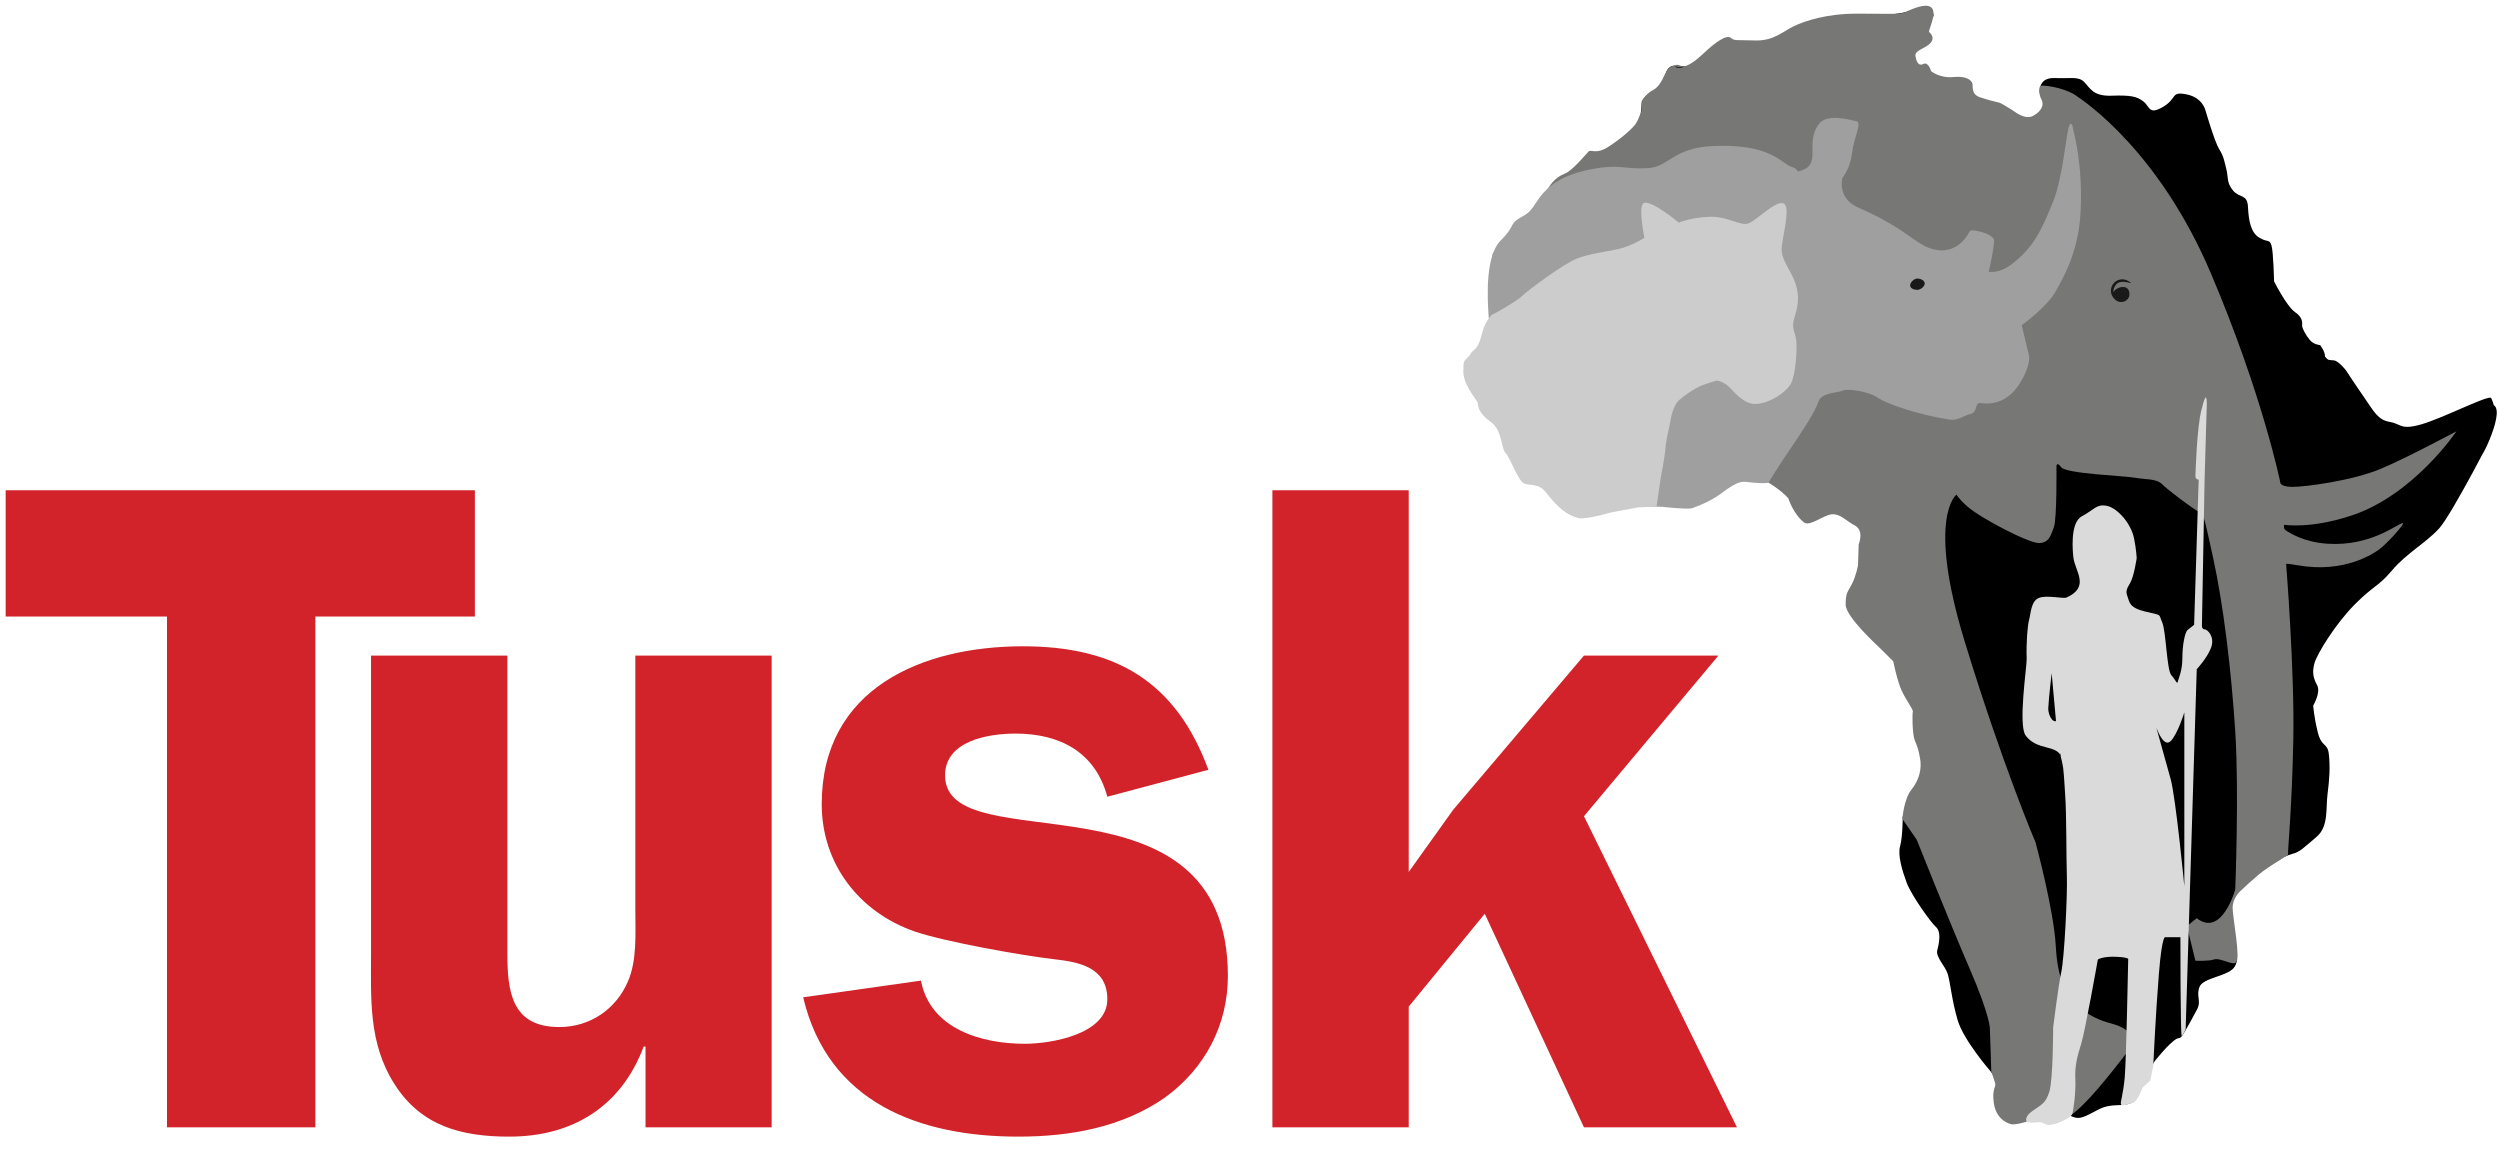
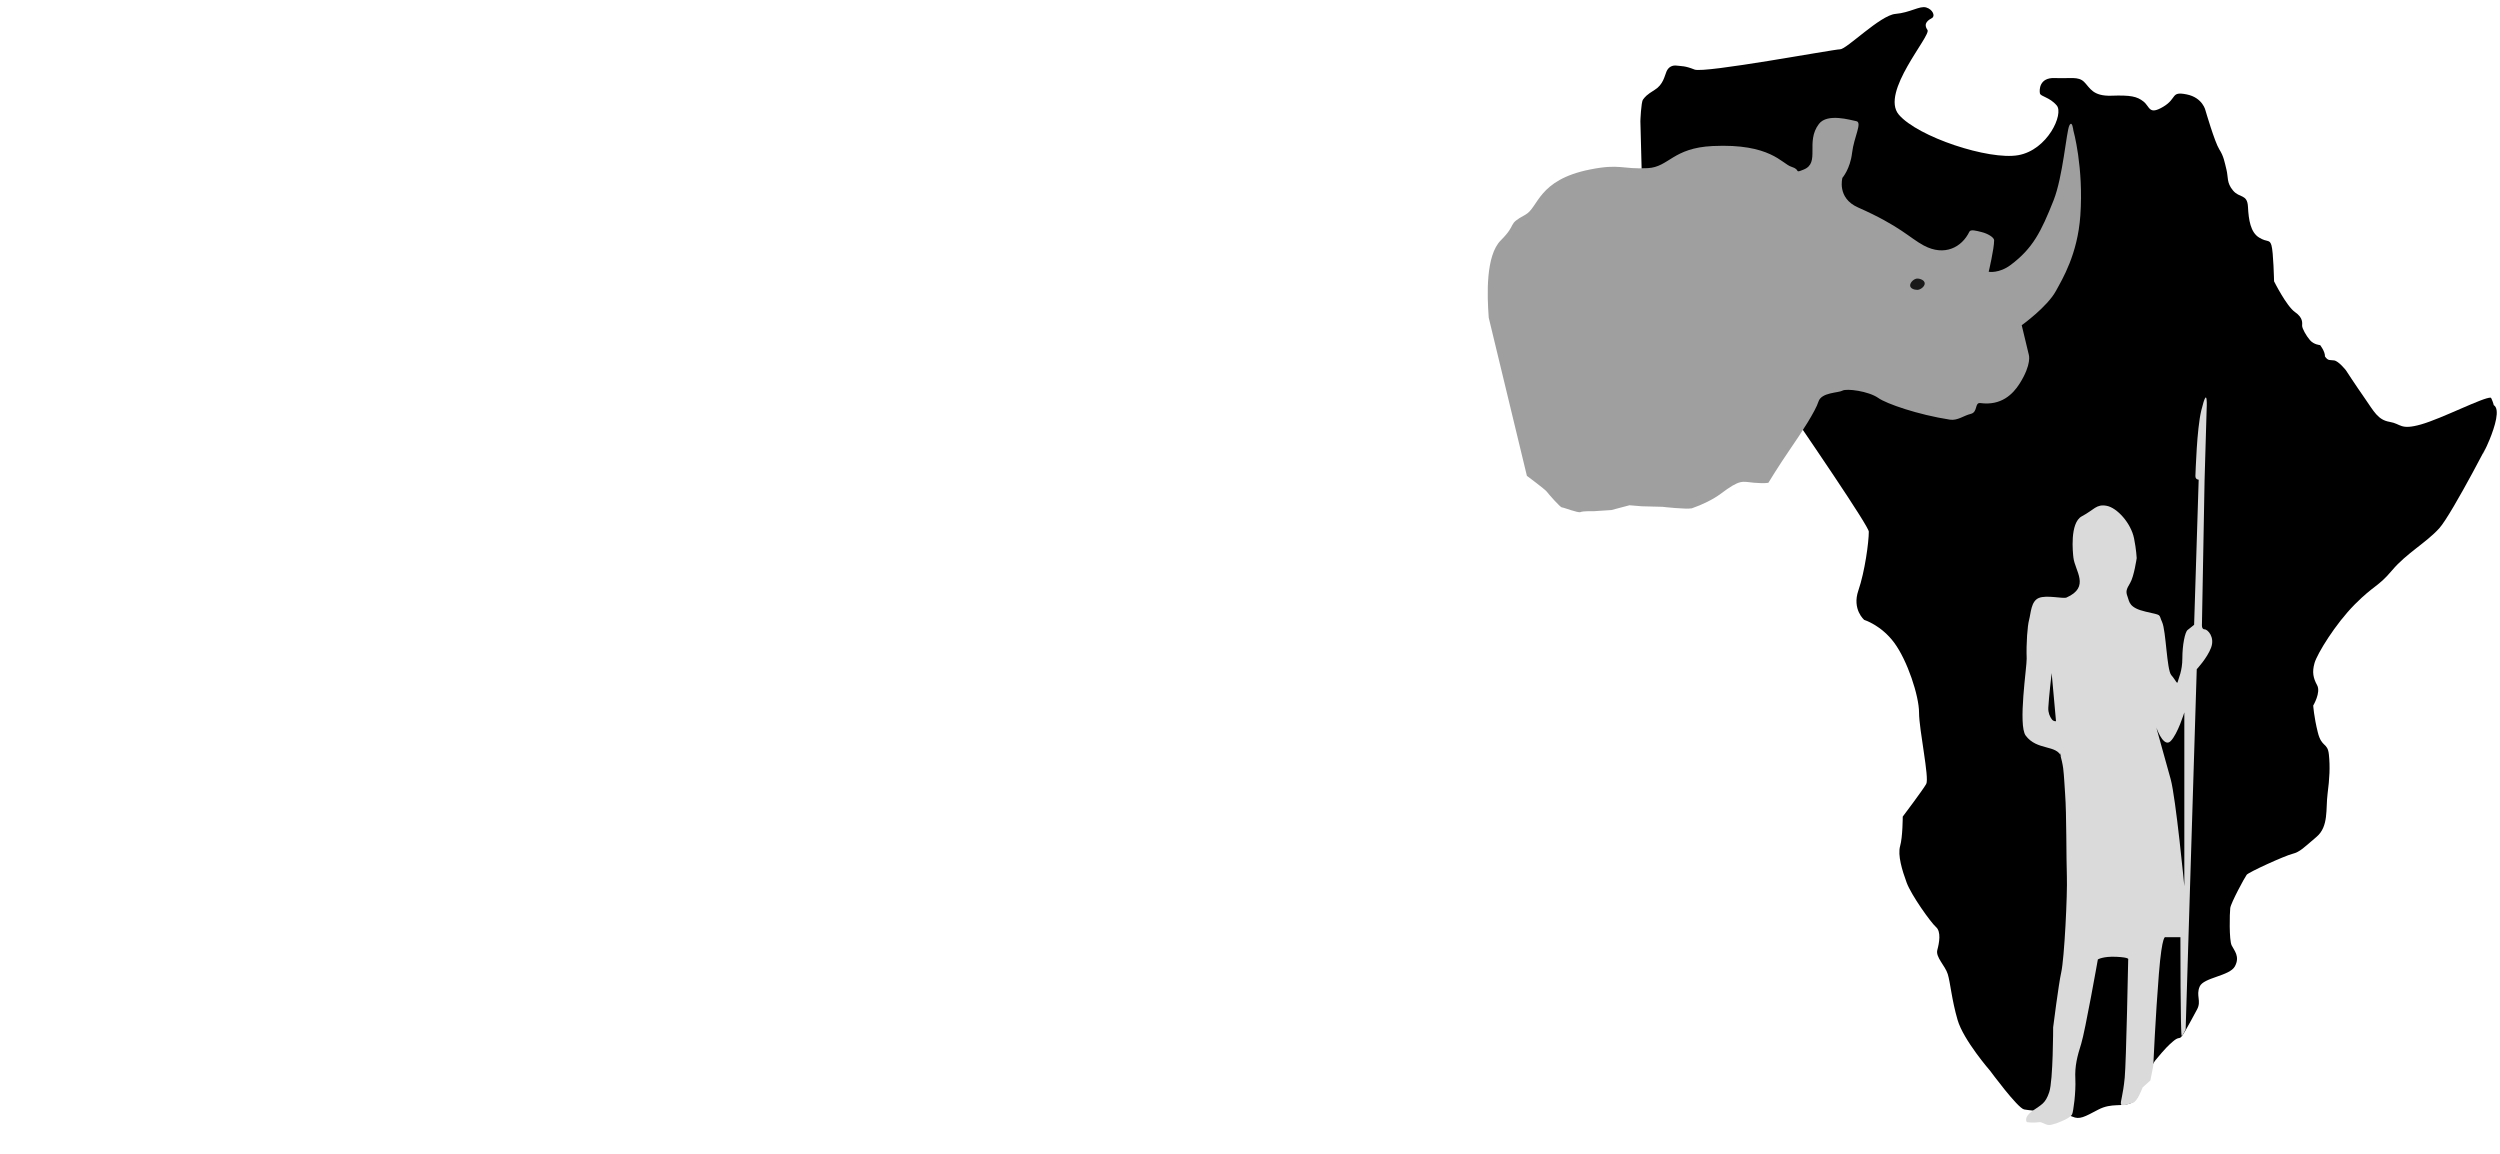
<svg xmlns="http://www.w3.org/2000/svg" width="182" height="84" viewBox="0 0 182 84">
  <g fill="none" fill-rule="evenodd">
    <path fill="#000" d="M144.886,77.959 C144.886,77.959 142.938,75.724 142.511,74.248 C142.082,72.774 141.987,71.536 141.798,70.918 C141.608,70.299 140.896,69.681 141.037,69.158 C141.18,68.634 141.323,67.825 140.943,67.491 C140.562,67.159 139.137,65.16 138.805,64.257 C138.472,63.352 138.14,62.258 138.329,61.591 C138.519,60.926 138.519,59.45 138.519,59.45 C138.519,59.45 139.992,57.499 140.23,57.071 C140.468,56.643 139.707,53.122 139.707,51.885 C139.707,50.648 138.852,48.078 137.901,46.794 C136.952,45.508 135.716,45.129 135.716,45.129 C135.716,45.129 134.814,44.367 135.289,42.987 C135.763,41.607 136.049,39.466 136.049,38.705 C136.049,37.943 119.563,14.438 119.563,14.294 C119.563,14.152 119.42,8.822 119.42,8.822 C119.42,8.822 119.468,7.443 119.61,7.252 C119.753,7.062 119.849,6.919 120.466,6.539 C121.084,6.158 121.178,5.54 121.321,5.206 C121.463,4.873 121.748,4.731 122.081,4.778 C122.415,4.826 122.651,4.778 123.364,5.064 C124.076,5.349 133.483,3.589 133.96,3.589 C134.434,3.589 136.881,1.108 137.985,1.013 C139.067,0.921 139.755,0.401 140.23,0.544 C140.705,0.686 140.896,1.162 140.658,1.305 C140.421,1.447 139.97,1.675 140.321,2.183 C140.605,2.594 136.857,6.729 138.235,8.347 C139.612,9.964 144.791,11.678 146.93,11.297 C149.067,10.916 150.255,8.299 149.732,7.681 C149.21,7.062 148.553,7.034 148.506,6.796 C148.458,6.558 148.449,5.635 149.59,5.682 C150.729,5.73 151.3,5.54 151.728,5.968 C152.155,6.396 152.345,7.015 153.723,6.967 C155.1,6.919 155.576,7.015 156.051,7.395 C156.524,7.776 156.431,8.394 157.477,7.776 C158.522,7.158 157.998,6.634 159.187,6.872 C160.376,7.11 160.565,8.061 160.565,8.061 C160.565,8.061 161.23,10.345 161.562,10.869 C161.894,11.392 161.942,11.773 162.085,12.344 C162.228,12.915 162.086,13.295 162.561,13.866 C163.035,14.438 163.604,14.104 163.652,15.056 C163.699,16.008 163.841,16.912 164.46,17.292 C165.078,17.673 165.219,17.387 165.363,17.863 C165.505,18.339 165.552,20.48 165.552,20.48 C165.552,20.48 166.455,22.288 167.073,22.717 C167.69,23.145 167.595,23.526 167.595,23.716 C167.595,23.906 167.879,24.43 168.166,24.763 C168.451,25.096 168.906,25.124 168.906,25.124 C168.906,25.124 169.27,25.583 169.258,25.952 C169.496,26.286 169.59,26.19 169.922,26.238 C170.256,26.286 170.779,26.951 170.779,26.951 C170.779,26.951 171.491,28.046 172.157,28.997 C172.821,29.949 173.107,30.567 173.962,30.711 C174.817,30.853 174.722,31.329 176.243,30.901 C177.763,30.473 180.834,28.891 181.326,28.95 C181.382,28.957 181.565,29.504 181.541,29.49 C182.513,30.066 179.938,34.62 181.04,32.471 C181.896,30.805 178.524,37.42 177.572,38.466 C176.622,39.513 175.197,40.274 174.151,41.512 C173.107,42.749 172.87,42.558 171.442,43.986 C170.018,45.413 168.687,47.602 168.498,48.269 C168.308,48.934 168.403,49.362 168.687,49.886 C168.973,50.41 168.403,51.362 168.403,51.362 C168.403,51.362 168.451,52.17 168.736,53.313 C169.02,54.453 169.448,54.026 169.543,54.93 C169.638,55.834 169.59,56.69 169.448,57.785 C169.305,58.879 169.543,60.164 168.64,60.926 C167.738,61.687 167.453,62.019 166.883,62.162 C166.313,62.305 163.699,63.495 163.558,63.685 C163.414,63.875 162.411,65.725 162.362,66.105 C162.316,66.485 162.274,68.443 162.465,68.824 C162.654,69.205 163.083,69.633 162.702,70.347 C162.322,71.06 160.422,71.155 160.136,71.822 C159.852,72.488 160.279,72.868 159.946,73.487 C158.346,76.463 158.989,75.131 158.189,75.819 C157.883,76.081 157.617,76.33 156.905,77.199 C156.574,77.602 156.608,78.153 156.164,78.572 C156.039,78.208 155.897,79.948 155.184,80.282 C154.472,80.615 153.747,80.26 152.75,80.783 C151.752,81.307 151.395,81.528 150.871,81.291 C150.349,81.052 147.831,80.863 147.356,80.767 C146.881,80.672 144.886,77.959 144.886,77.959" />
-     <path fill="#777776" d="M159.923,66.848 C161.758,68.266 162.725,64.754 162.725,64.754 C162.725,64.754 163.011,57.664 162.725,53.239 C162.44,48.814 161.87,44.056 161.11,40.582 C160.35,37.109 160.444,37.49 159.969,37.204 C159.495,36.919 157.831,35.681 157.403,35.253 C156.976,34.825 156.168,34.92 155.409,34.778 C154.649,34.635 150.404,34.492 150.056,34.015 C149.708,33.54 149.708,33.969 149.708,33.969 C149.708,33.969 149.756,37.775 149.517,38.394 C149.28,39.012 149.185,39.488 148.472,39.536 C147.76,39.583 144.207,37.744 143.206,36.857 C142.593,36.315 142.435,36.008 142.435,36.008 C142.435,36.008 140.252,37.585 143.008,46.626 C145.764,55.666 148.188,61.328 148.188,61.328 C148.188,61.328 149.517,66.229 149.659,68.846 C149.802,71.464 150.419,72.129 150.895,72.7 C151.37,73.271 151.893,74.033 153.698,74.509 C155.503,74.984 155.313,75.984 155.313,75.984 C155.313,75.984 152.369,80.029 150.849,81.122 C149.327,82.217 149.138,81.646 149.138,81.646 C149.138,81.646 147.427,81.741 147.617,81.646 C147.732,81.589 146.723,81.938 146.382,81.836 C145.906,81.694 145.289,81.313 145.145,80.265 C145.005,79.219 145.337,79.172 145.241,78.839 C145.145,78.505 144.967,78.019 144.967,78.019 L144.862,74.889 C144.862,74.889 144.908,74.033 143.388,70.511 C141.868,66.991 139.54,61.138 139.54,61.138 L138.494,59.615 C138.494,59.615 138.59,58.188 139.16,57.475 C139.731,56.761 139.92,55.951 139.777,55.191 C139.636,54.428 139.588,54.381 139.398,53.906 C139.207,53.429 139.207,51.955 139.254,51.812 C139.302,51.669 138.779,51.003 138.447,50.289 C138.115,49.575 137.83,48.148 137.83,48.148 C137.83,48.148 137.259,47.577 136.975,47.292 C136.688,47.006 134.362,44.912 134.362,44.008 C134.362,43.104 134.552,43.056 134.835,42.486 C135.123,41.915 135.264,41.154 135.264,41.154 L135.312,39.631 C135.312,39.631 135.738,38.631 135.027,38.251 C134.314,37.87 133.982,37.394 133.364,37.442 C132.745,37.49 131.844,38.298 131.368,38.061 C130.57,37.466 130.188,36.279 130.188,36.279 C130.188,36.279 129.628,35.606 128.429,34.955 C127.229,34.304 129.112,29.336 129.112,29.336 L133.836,28.137 L136.784,27.878 L141.726,29.401 L144.686,27.935 L144.285,25.521 L143.73,24.068 L147.326,21.341 L141.535,20.408 L132.271,16.791 L126.284,14.365 L116.26,18.647 L109.847,22.93 L108.659,23.5 L108.658,23.405 L108.658,18.504 C108.658,18.504 110.047,16.71 111.128,15.602 C112.507,14.793 112.474,13.223 113.884,12.652 C114.454,12.461 115.452,11.225 115.643,11.034 C115.832,10.844 116.165,11.272 117.068,10.7 C117.97,10.13 118.967,9.274 119.157,8.892 C119.348,8.512 119.49,8.084 119.49,8.084 C119.49,8.084 119.488,7.962 119.488,7.465 C119.488,7.345 119.861,6.797 120.328,6.563 C120.689,6.383 120.928,6.022 121.228,5.36 C121.556,4.639 121.949,4.819 121.949,4.819 C121.949,4.819 122.071,4.88 122.19,4.88 C123.003,4.88 122.05,4.998 122.009,4.88 C121.887,4.528 122.483,4.848 122.483,4.848 C122.483,4.848 122.959,4.896 123.956,3.944 C124.954,2.992 125.713,2.517 126,2.754 C126.284,2.992 126.379,2.897 127.757,2.945 C129.134,2.992 129.8,2.279 130.608,1.898 C131.415,1.517 132.983,0.994 135.169,0.994 C137.355,0.994 138.338,1.056 138.641,0.911 C142.021,-0.711 140.3,2.183 140.443,2.326 C140.585,2.469 140.87,2.754 140.537,3.135 C140.204,3.516 139.397,3.659 139.444,4.039 C139.492,4.42 139.636,4.848 140.015,4.658 C140.394,4.467 140.585,5.181 140.585,5.181 C140.585,5.181 141.202,5.705 142.201,5.609 C143.198,5.514 143.482,5.847 143.578,6.038 C143.674,6.228 143.435,6.846 144.149,7.084 C144.861,7.322 145.336,7.418 145.526,7.465 C145.716,7.513 146.19,7.845 146.382,7.941 C146.571,8.036 147.379,8.797 148.044,8.417 C148.709,8.036 148.803,7.56 148.614,7.228 C148.425,6.894 148.425,6.419 148.519,6.275 C148.614,6.133 150.23,6.371 151.037,6.894 C151.844,7.418 157.214,11.082 160.967,19.932 C164.721,28.782 166.004,35.111 166.004,35.111 C166.004,35.111 165.956,35.444 166.906,35.444 C167.856,35.444 171.263,34.995 173.334,34.125 C175.194,33.344 178.83,31.398 178.83,31.398 C178.83,31.398 175.725,36.033 171.189,37.531 C168.177,38.526 166.288,38.203 166.288,38.203 C166.288,38.203 166.193,38.489 166.431,38.631 C166.669,38.774 167.692,39.474 169.456,39.585 C172.549,39.778 174.418,38.208 174.913,38.08 C175.178,38.01 173.774,39.607 173.151,40.037 C172.835,40.255 170.701,41.758 167.286,41.154 C166.412,40.998 166.431,41.058 166.431,41.058 C166.431,41.058 167.049,48.814 166.954,53.81 C166.859,58.807 166.529,62.075 166.573,62.185 C166.618,62.294 165.291,62.946 164.389,63.707 C163.922,64.1 163.442,64.544 163.089,64.882 C163.089,64.882 162.535,65.373 162.535,66.086 C162.535,66.8 163.131,69.805 162.787,70.051 C162.597,70.337 161.632,69.703 161.205,69.845 C160.778,69.989 159.826,69.941 159.826,69.941 L159.208,67.419 L159.923,66.848" />
-     <path fill="#1A1919" d="M153.855,21.278 C153.845,21.104 153.892,20.908 154.055,20.71 C154.453,20.227 155.538,20.855 154.986,20.484 C154.605,20.227 154.093,20.306 153.828,20.681 C153.575,21.04 153.643,21.53 153.976,21.804 C154.085,21.917 154.244,21.987 154.421,21.987 C154.754,21.987 155.022,21.738 155.022,21.431 C155.022,21.125 154.891,20.893 154.559,20.893 C154.285,20.893 153.96,21.051 153.855,21.278 Z" />
    <path fill="#9E9F9E" d="M108.38,23.128 L111.158,34.641 C111.158,34.641 112.476,35.619 112.603,35.79 C112.731,35.96 113.582,36.939 113.708,36.939 C113.837,36.939 114.899,37.365 115.069,37.279 C115.239,37.194 116.035,37.215 116.035,37.215 L117.311,37.131 L118.628,36.783 L119.52,36.857 L121.02,36.896 C121.02,36.896 122.738,37.091 123.164,37.006 C123.917,36.749 124.733,36.347 125.245,35.963 C126.733,34.846 126.807,35.07 127.7,35.144 C128.508,35.212 128.74,35.144 128.74,35.144 C128.74,35.144 129.452,33.964 130.301,32.729 C131.152,31.494 132.173,29.919 132.384,29.238 C132.597,28.556 133.831,28.609 134.128,28.439 C134.426,28.268 136.025,28.467 136.748,28.978 C137.328,29.389 139.617,30.191 141.963,30.552 C142.51,30.635 142.969,30.249 143.469,30.132 C144.005,30.005 143.736,29.285 144.174,29.344 C145.681,29.545 146.533,28.711 147.032,27.921 C147.924,26.506 147.7,25.836 147.7,25.836 L147.181,23.677 C147.181,23.677 149.037,22.343 149.668,21.187 C150.142,20.318 151.247,18.519 151.448,15.702 C151.699,12.177 150.939,9.486 150.939,9.486 C150.939,9.486 150.859,8.714 150.647,9.14 C150.434,9.566 150.18,12.873 149.499,14.589 C148.594,16.869 147.991,18.076 146.384,19.283 C145.53,19.925 144.777,19.786 144.777,19.786 C144.777,19.786 145.173,18.11 145.173,17.496 C145.173,17.272 144.683,17 144.281,16.9 C143.879,16.8 143.463,16.677 143.37,16.869 C142.823,18.003 141.562,18.679 140.055,17.875 C139.004,17.313 138.347,16.466 135.26,15.1 C133.709,14.415 134.128,12.945 134.128,12.945 C134.128,12.945 134.693,12.304 134.831,11.133 C134.969,9.963 135.6,8.904 135.133,8.819 C134.72,8.744 133.035,8.22 132.42,9.02 C131.415,10.328 132.533,11.849 131.315,12.341 C130.563,12.644 131.147,12.368 130.411,12.139 C129.722,11.925 128.904,10.429 124.684,10.631 C121.774,10.769 121.498,12.159 119.963,12.24 C118.055,12.341 117.967,11.897 115.744,12.341 C111.936,13.102 112.011,15.113 111.043,15.634 C109.652,16.385 110.517,16.237 109.26,17.496 C108.154,18.602 108.258,21.46 108.38,23.128" />
    <path fill="#1A1919" d="M140.12,20.637 C140.12,20.864 139.806,21.102 139.579,21.102 C139.352,21.102 139.057,21.003 139.057,20.776 C139.057,20.548 139.352,20.279 139.579,20.279 C139.806,20.279 140.12,20.41 140.12,20.637" />
-     <path fill="#CBCCCB" d="M107.138,25.632 C106.841,26.227 106.488,26.037 106.543,26.824 C106.384,27.957 107.583,29.143 107.583,29.355 C107.583,29.569 107.68,30.127 108.531,30.723 C109.38,31.319 109.265,32.636 109.605,32.977 C109.945,33.318 110.505,34.971 110.93,35.184 C111.355,35.397 111.989,35.121 112.566,35.867 C113.83,37.507 114.477,37.559 114.945,37.729 C115.591,37.808 117.323,37.296 117.323,37.296 L119.258,36.938 L120.597,36.877 L120.904,34.768 C120.904,34.768 121.201,33.278 121.243,32.64 C121.287,32.002 121.541,31.065 121.584,30.767 C121.626,30.469 121.796,29.575 122.178,29.192 C122.561,28.809 123.412,28.255 123.837,28.085 C124.262,27.915 124.984,27.702 124.984,27.702 C124.984,27.702 125.408,27.744 125.835,28.127 C126.259,28.51 126.94,29.489 127.917,29.405 C128.895,29.32 130.043,28.553 130.383,27.915 C130.723,27.276 130.849,25.403 130.765,24.764 C130.68,24.126 130.383,23.913 130.638,23.104 C130.893,22.295 131.02,21.614 130.723,20.678 C130.425,19.741 129.703,18.974 129.703,18.166 C129.703,17.357 130.425,15.032 129.829,14.803 C129.277,14.59 127.918,15.995 127.322,16.25 C126.727,16.506 125.835,15.739 124.474,15.782 C123.114,15.824 122.222,16.207 122.222,16.207 C122.222,16.207 120.162,14.495 119.651,14.792 C119.24,15.032 119.713,17.314 119.713,17.314 C119.713,17.314 118.778,17.91 117.843,18.123 C116.909,18.336 115.675,18.463 114.74,18.847 C113.805,19.23 111.212,21.146 110.83,21.529 C110.447,21.912 108.872,22.808 108.551,22.951 C107.605,24.115 108.058,24.953 107.138,25.632" />
    <path fill="#D9DAD9" d="M147.553,81.689 C147.553,81.689 147.285,81.361 147.95,80.885 C148.614,80.409 148.899,80.361 149.185,79.505 C149.469,78.648 149.469,74.794 149.469,74.794 C149.469,74.794 149.865,71.641 150.056,70.797 C150.288,69.774 150.515,65.087 150.468,63.803 C150.42,62.517 150.45,59.222 150.34,57.791 C150.305,57.335 150.27,56.494 150.2,55.934 C150.16,55.618 150.063,55.217 149.991,54.953 C149.865,54.5 150.104,55.214 150.061,55.093 C149.729,54.194 148.294,54.659 147.471,53.552 C146.901,52.78 147.562,48.522 147.542,47.947 C147.5,46.813 147.606,45.541 147.712,45.151 C147.853,44.627 147.853,43.77 148.425,43.533 C148.995,43.295 150.2,43.608 150.445,43.499 C152.187,42.724 151.049,41.562 150.943,40.583 C150.909,40.284 150.658,38.061 151.559,37.585 C152.462,37.11 152.605,36.681 153.365,36.823 C154.125,36.966 155.137,38.083 155.361,39.203 C155.521,39.995 155.551,40.63 155.551,40.63 C155.551,40.63 155.361,41.963 155.076,42.438 C154.792,42.914 154.744,43.057 154.886,43.437 C155.029,43.818 154.981,44.247 156.216,44.532 C157.451,44.817 157.12,44.675 157.403,45.293 C157.689,45.911 157.737,48.767 158.068,49.147 C158.402,49.528 158.498,49.861 158.544,49.623 C158.592,49.385 158.876,48.863 158.876,47.911 C158.876,46.959 159.067,46.007 159.257,45.864 C159.447,45.722 159.732,45.483 159.732,45.483 L160.064,34.92 C160.064,34.92 159.813,34.926 159.826,34.635 C159.842,34.346 159.924,31.242 160.255,29.877 C160.759,27.8 160.643,29.813 160.643,29.813 L160.493,34.968 L160.302,45.436 C160.302,45.436 160.255,45.817 160.493,45.817 C160.73,45.817 161.253,46.388 160.967,47.149 C160.682,47.911 159.923,48.719 159.923,48.719 L159.115,74.938 C159.115,74.938 158.924,75.365 158.829,75.413 C158.734,75.461 158.734,68.228 158.734,68.228 L157.642,68.228 C157.642,68.228 157.405,67.942 157.167,70.893 C156.928,73.842 156.757,77.602 156.757,77.602 L156.548,78.656 L155.978,79.172 C155.978,79.172 155.615,80.186 155.282,80.282 C154.949,80.376 154.451,80.572 154.404,80.381 C154.357,80.192 154.555,79.753 154.68,78.446 C154.789,77.307 154.933,69.845 154.933,69.845 C154.933,69.845 155.076,69.703 154.079,69.655 C153.081,69.609 152.723,69.85 152.723,69.85 C152.723,69.85 151.797,75.08 151.512,75.985 C151.227,76.889 151.037,77.602 151.085,78.553 C151.132,79.505 150.943,80.932 150.849,81.122 C150.753,81.314 150.404,81.495 150.056,81.638 C149.708,81.781 149.707,81.789 149.327,81.885 C148.947,81.98 148.71,81.651 148.425,81.694 C147.953,81.764 147.553,81.689 147.553,81.689 Z M156.976,52.954 C156.976,52.954 157.642,55.333 158.022,56.713 C158.402,58.093 159.019,64.516 159.019,64.516 L159.019,51.859 C159.019,51.859 158.544,53.429 158.022,53.954 C157.574,54.401 157.126,53.348 157.007,53.037 C156.987,52.985 156.976,52.954 156.976,52.954 Z M149.677,52.501 L149.361,48.999 C149.361,48.999 149.152,50.785 149.117,51.52 C149.099,51.888 149.228,52.167 149.365,52.357 C149.501,52.544 149.677,52.501 149.677,52.501 Z" />
-     <path fill="#D12329" d="M34.571,44.886 L22.959,44.886 L22.959,82.071 L12.158,82.071 L12.158,44.886 L0.412,44.886 L0.412,35.691 L34.571,35.691 L34.571,44.886 Z M46.994,82.071 L46.994,76.189 L46.86,76.189 C45.239,80.517 41.729,82.747 37.071,82.747 C33.628,82.747 30.658,82.004 28.7,78.894 C26.81,75.92 27.012,72.674 27.012,69.361 L27.012,47.726 L36.936,47.726 L36.936,69.361 C36.936,72.133 37.206,74.769 40.717,74.769 C42.944,74.769 44.835,73.485 45.712,71.457 C46.387,69.902 46.252,67.941 46.252,66.182 L46.252,47.726 L56.176,47.726 L56.176,82.071 L46.994,82.071 Z M80.613,58.002 C79.736,54.757 77.17,53.405 73.93,53.405 C71.905,53.405 68.8,53.946 68.8,56.447 C68.8,62.871 89.39,55.569 89.39,71.051 C89.39,74.634 87.702,77.812 84.799,79.908 C81.694,82.071 77.913,82.747 74.132,82.747 C66.977,82.747 60.294,80.314 58.471,72.605 L67.044,71.389 C67.719,74.905 71.432,75.987 74.605,75.987 C76.496,75.987 80.613,75.31 80.613,72.741 C80.613,70.443 78.588,70.037 76.766,69.834 C74.403,69.564 68.732,68.55 66.571,67.806 C62.521,66.386 59.821,62.871 59.821,58.543 C59.821,50.091 67.179,47.05 74.47,47.05 C81.221,47.05 85.609,49.619 87.972,56.042 L80.613,58.002 Z M126.452,82.071 L115.313,82.071 L108.09,66.522 L102.555,73.282 L102.555,82.071 L92.63,82.071 L92.63,35.691 L102.555,35.691 L102.555,63.479 L105.794,58.949 L115.313,47.726 L125.102,47.726 L115.313,59.422 L126.452,82.071 Z" />
  </g>
</svg>